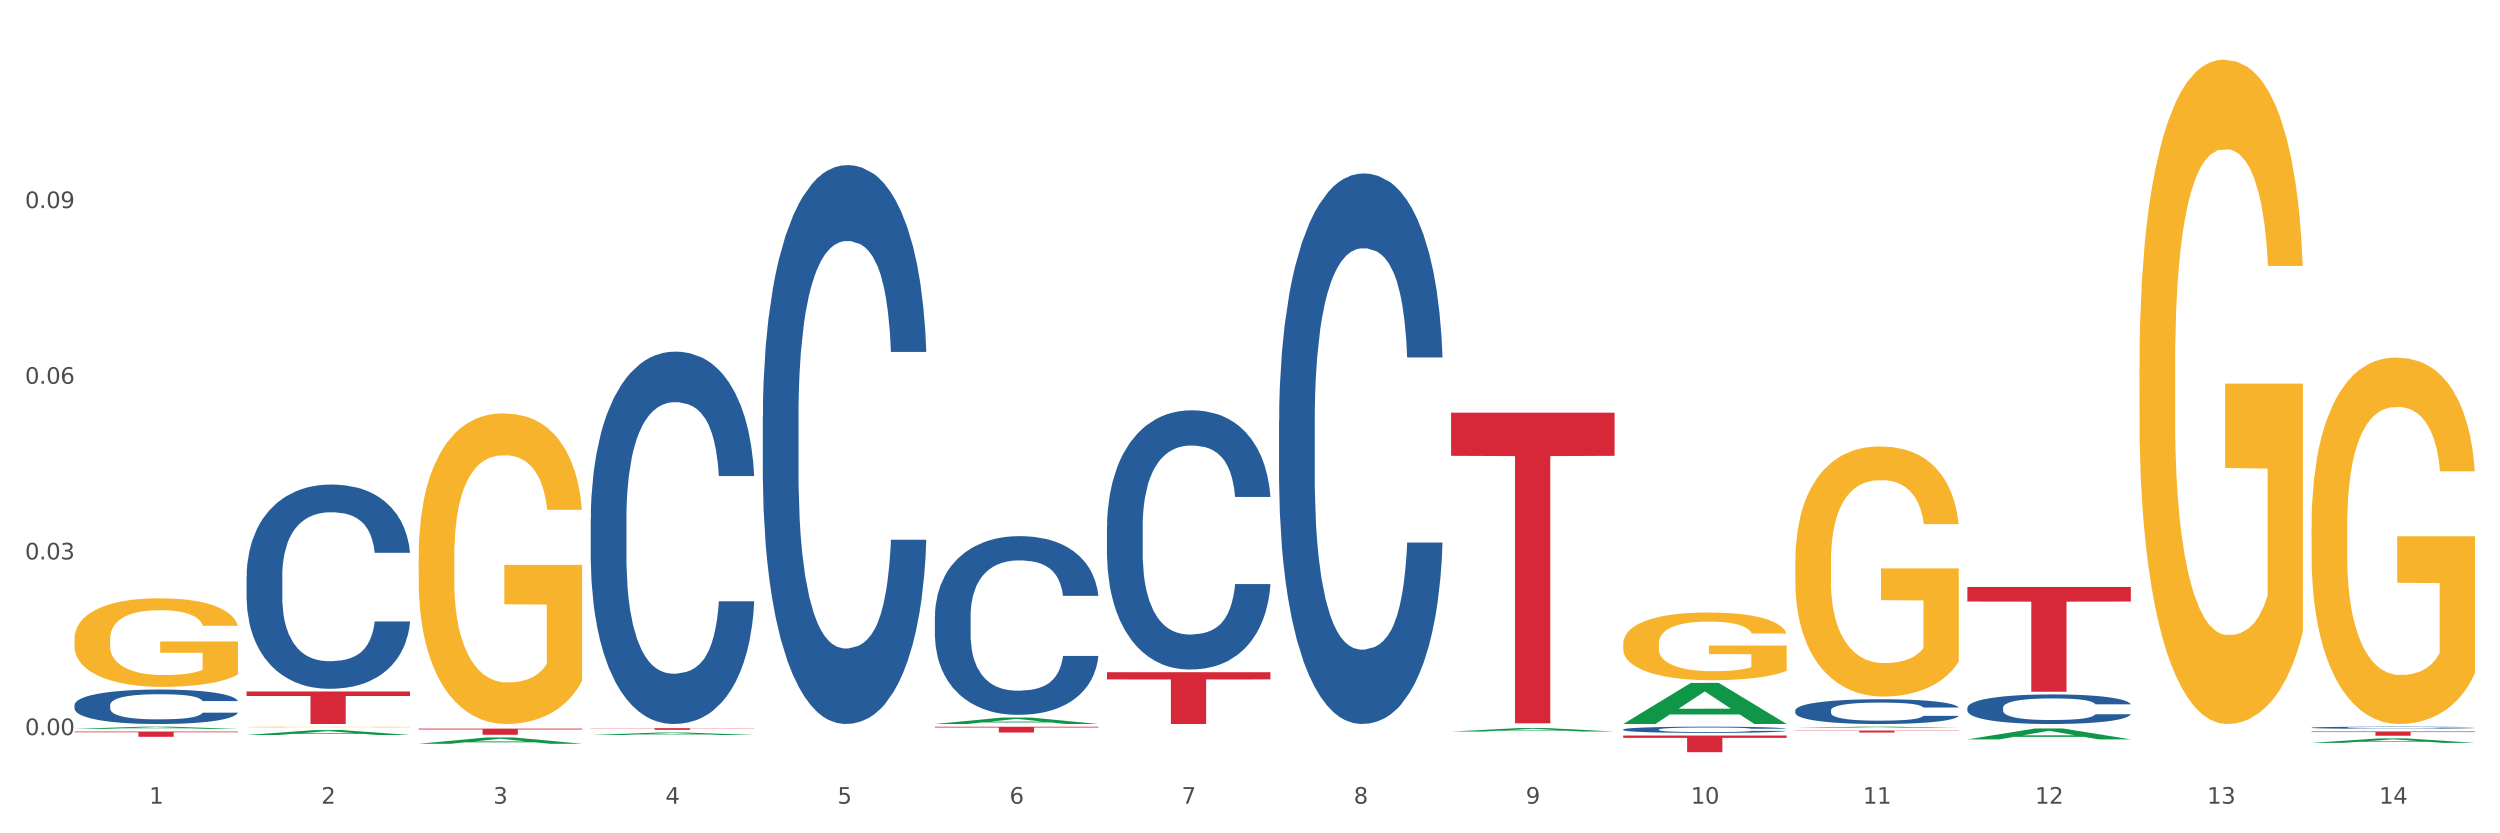
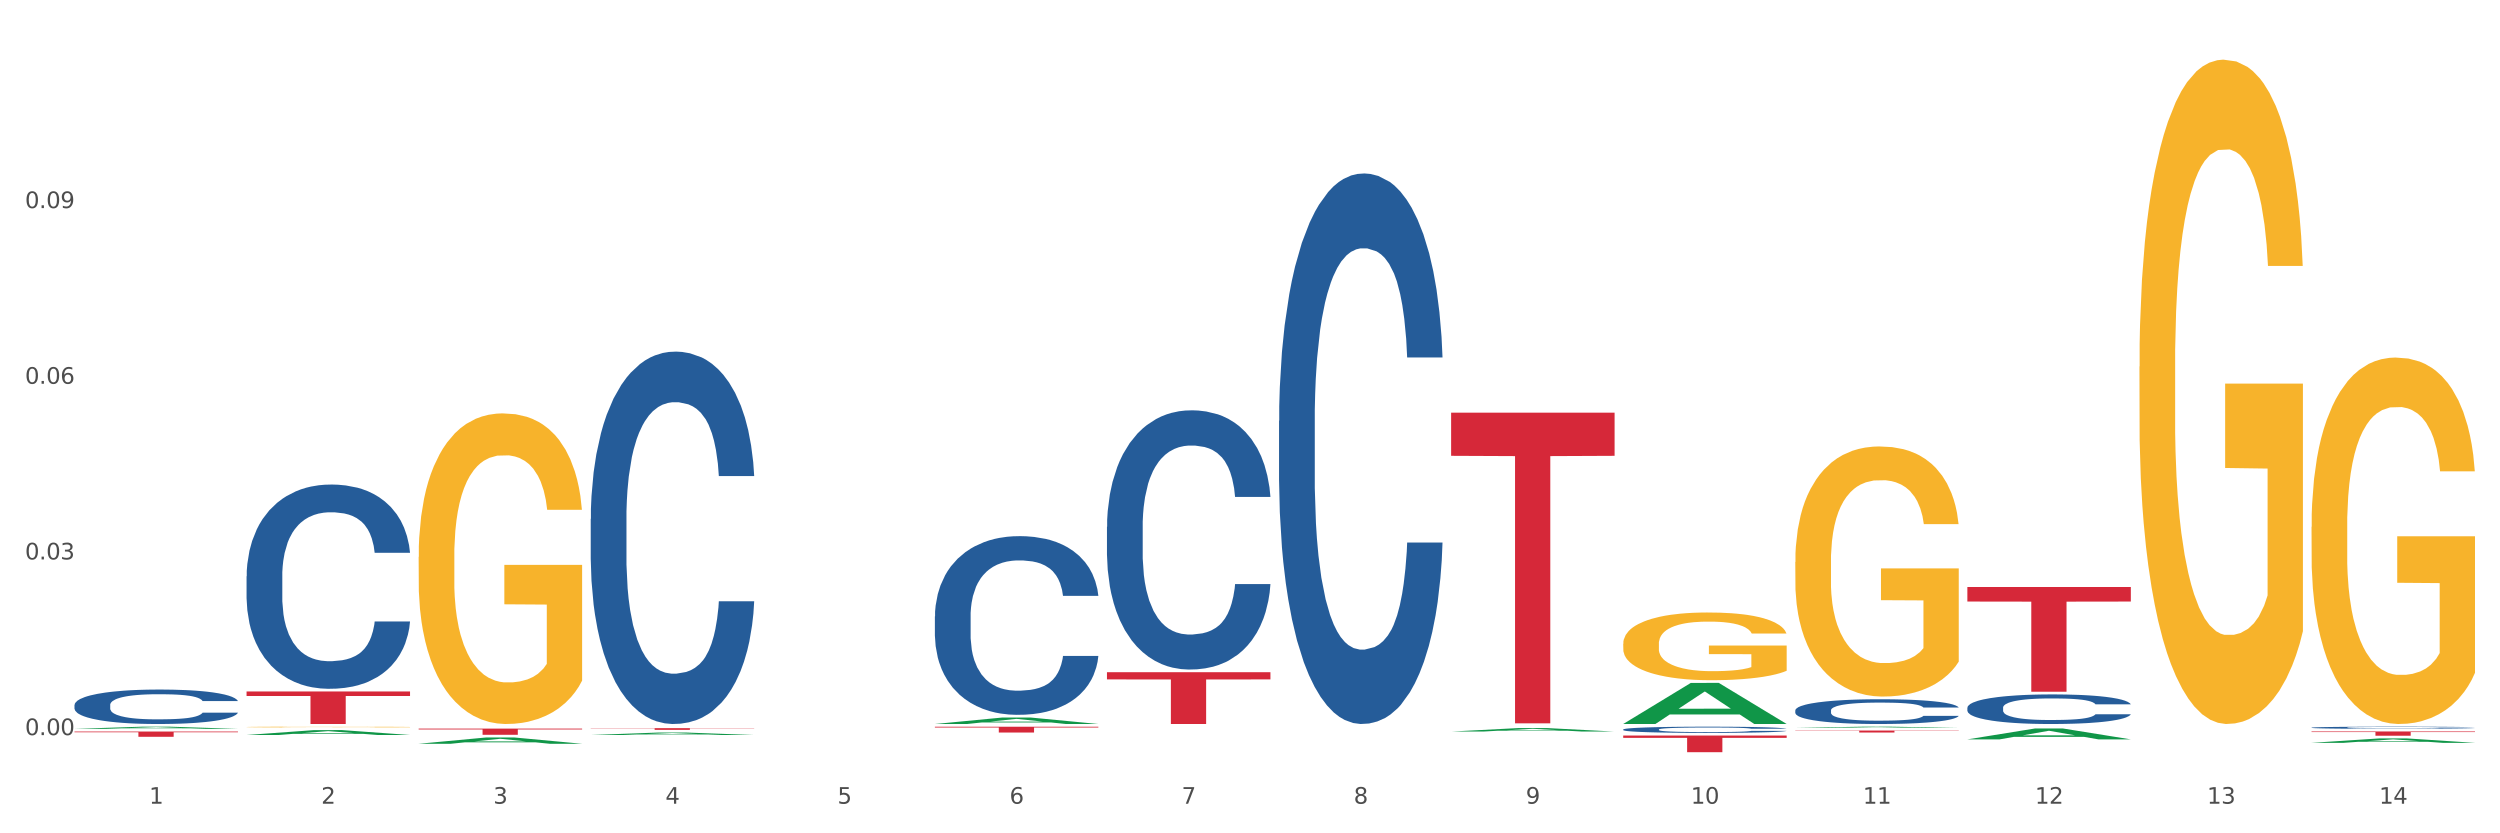
<svg xmlns="http://www.w3.org/2000/svg" xmlns:xlink="http://www.w3.org/1999/xlink" width="1080pt" height="360pt" viewBox="0 0 1080 360" version="1.1">
  <rect x="0" y="0" width="1080" height="360" fill="#333333" stroke="none" />
  <defs>
    <style type="text/css">*{stroke-linejoin: round; stroke-linecap: butt}</style>
  </defs>
  <g id="figure_1">
    <g id="patch_1">
      <path d="M 0 360  L 1080 360  L 1080 0  L 0 0  z " style="fill: #ffffff; stroke: #ffffff; stroke-linejoin: miter" />
    </g>
    <g id="axes_1">
      <g id="matplotlib.axis_1">
        <g id="xtick_1">
          <g id="text_1">
            <g style="fill: #4d4d4d" transform="translate(64.432 347.204) scale(0.096 -0.096)">
              <defs>
                <path id="DejaVuSans-31" d="M 794 531  L 1825 531  L 1825 4091  L 703 3866  L 703 4441  L 1819 4666  L 2450 4666  L 2450 531  L 3481 531  L 3481 0  L 794 0  L 794 531  z " transform="scale(0.016)" />
              </defs>
              <use xlink:href="#DejaVuSans-31" />
            </g>
          </g>
        </g>
        <g id="xtick_2">
          <g id="text_2">
            <g style="fill: #4d4d4d" transform="translate(138.771 347.204) scale(0.096 -0.096)">
              <defs>
                <path id="DejaVuSans-32" d="M 1228 531  L 3431 531  L 3431 0  L 469 0  L 469 531  Q 828 903 1448 1529  Q 2069 2156 2228 2338  Q 2531 2678 2651 2914  Q 2772 3150 2772 3378  Q 2772 3750 2511 3984  Q 2250 4219 1831 4219  Q 1534 4219 1204 4116  Q 875 4013 500 3803  L 500 4441  Q 881 4594 1212 4672  Q 1544 4750 1819 4750  Q 2544 4750 2975 4387  Q 3406 4025 3406 3419  Q 3406 3131 3298 2873  Q 3191 2616 2906 2266  Q 2828 2175 2409 1742  Q 1991 1309 1228 531  z " transform="scale(0.016)" />
              </defs>
              <use xlink:href="#DejaVuSans-32" />
            </g>
          </g>
        </g>
        <g id="xtick_3">
          <g id="text_3">
            <g style="fill: #4d4d4d" transform="translate(213.109 347.204) scale(0.096 -0.096)">
              <defs>
                <path id="DejaVuSans-33" d="M 2597 2516  Q 3050 2419 3304 2112  Q 3559 1806 3559 1356  Q 3559 666 3084 287  Q 2609 -91 1734 -91  Q 1441 -91 1130 -33  Q 819 25 488 141  L 488 750  Q 750 597 1062 519  Q 1375 441 1716 441  Q 2309 441 2620 675  Q 2931 909 2931 1356  Q 2931 1769 2642 2001  Q 2353 2234 1838 2234  L 1294 2234  L 1294 2753  L 1863 2753  Q 2328 2753 2575 2939  Q 2822 3125 2822 3475  Q 2822 3834 2567 4026  Q 2313 4219 1838 4219  Q 1578 4219 1281 4162  Q 984 4106 628 3988  L 628 4550  Q 988 4650 1302 4700  Q 1616 4750 1894 4750  Q 2613 4750 3031 4423  Q 3450 4097 3450 3541  Q 3450 3153 3228 2886  Q 3006 2619 2597 2516  z " transform="scale(0.016)" />
              </defs>
              <use xlink:href="#DejaVuSans-33" />
            </g>
          </g>
        </g>
        <g id="xtick_4">
          <g id="text_4">
            <g style="fill: #4d4d4d" transform="translate(287.448 347.204) scale(0.096 -0.096)">
              <defs>
                <path id="DejaVuSans-34" d="M 2419 4116  L 825 1625  L 2419 1625  L 2419 4116  z M 2253 4666  L 3047 4666  L 3047 1625  L 3713 1625  L 3713 1100  L 3047 1100  L 3047 0  L 2419 0  L 2419 1100  L 313 1100  L 313 1709  L 2253 4666  z " transform="scale(0.016)" />
              </defs>
              <use xlink:href="#DejaVuSans-34" />
            </g>
          </g>
        </g>
        <g id="xtick_5">
          <g id="text_5">
            <g style="fill: #4d4d4d" transform="translate(361.787 347.204) scale(0.096 -0.096)">
              <defs>
                <path id="DejaVuSans-35" d="M 691 4666  L 3169 4666  L 3169 4134  L 1269 4134  L 1269 2991  Q 1406 3038 1543 3061  Q 1681 3084 1819 3084  Q 2600 3084 3056 2656  Q 3513 2228 3513 1497  Q 3513 744 3044 326  Q 2575 -91 1722 -91  Q 1428 -91 1123 -41  Q 819 9 494 109  L 494 744  Q 775 591 1075 516  Q 1375 441 1709 441  Q 2250 441 2565 725  Q 2881 1009 2881 1497  Q 2881 1984 2565 2268  Q 2250 2553 1709 2553  Q 1456 2553 1204 2497  Q 953 2441 691 2322  L 691 4666  z " transform="scale(0.016)" />
              </defs>
              <use xlink:href="#DejaVuSans-35" />
            </g>
          </g>
        </g>
        <g id="xtick_6">
          <g id="text_6">
            <g style="fill: #4d4d4d" transform="translate(436.125 347.204) scale(0.096 -0.096)">
              <defs>
                <path id="DejaVuSans-36" d="M 2113 2584  Q 1688 2584 1439 2293  Q 1191 2003 1191 1497  Q 1191 994 1439 701  Q 1688 409 2113 409  Q 2538 409 2786 701  Q 3034 994 3034 1497  Q 3034 2003 2786 2293  Q 2538 2584 2113 2584  z M 3366 4563  L 3366 3988  Q 3128 4100 2886 4159  Q 2644 4219 2406 4219  Q 1781 4219 1451 3797  Q 1122 3375 1075 2522  Q 1259 2794 1537 2939  Q 1816 3084 2150 3084  Q 2853 3084 3261 2657  Q 3669 2231 3669 1497  Q 3669 778 3244 343  Q 2819 -91 2113 -91  Q 1303 -91 875 529  Q 447 1150 447 2328  Q 447 3434 972 4092  Q 1497 4750 2381 4750  Q 2619 4750 2861 4703  Q 3103 4656 3366 4563  z " transform="scale(0.016)" />
              </defs>
              <use xlink:href="#DejaVuSans-36" />
            </g>
          </g>
        </g>
        <g id="xtick_7">
          <g id="text_7">
            <g style="fill: #4d4d4d" transform="translate(510.464 347.204) scale(0.096 -0.096)">
              <defs>
                <path id="DejaVuSans-37" d="M 525 4666  L 3525 4666  L 3525 4397  L 1831 0  L 1172 0  L 2766 4134  L 525 4134  L 525 4666  z " transform="scale(0.016)" />
              </defs>
              <use xlink:href="#DejaVuSans-37" />
            </g>
          </g>
        </g>
        <g id="xtick_8">
          <g id="text_8">
            <g style="fill: #4d4d4d" transform="translate(584.803 347.204) scale(0.096 -0.096)">
              <defs>
                <path id="DejaVuSans-38" d="M 2034 2216  Q 1584 2216 1326 1975  Q 1069 1734 1069 1313  Q 1069 891 1326 650  Q 1584 409 2034 409  Q 2484 409 2743 651  Q 3003 894 3003 1313  Q 3003 1734 2745 1975  Q 2488 2216 2034 2216  z M 1403 2484  Q 997 2584 770 2862  Q 544 3141 544 3541  Q 544 4100 942 4425  Q 1341 4750 2034 4750  Q 2731 4750 3128 4425  Q 3525 4100 3525 3541  Q 3525 3141 3298 2862  Q 3072 2584 2669 2484  Q 3125 2378 3379 2068  Q 3634 1759 3634 1313  Q 3634 634 3220 271  Q 2806 -91 2034 -91  Q 1263 -91 848 271  Q 434 634 434 1313  Q 434 1759 690 2068  Q 947 2378 1403 2484  z M 1172 3481  Q 1172 3119 1398 2916  Q 1625 2713 2034 2713  Q 2441 2713 2670 2916  Q 2900 3119 2900 3481  Q 2900 3844 2670 4047  Q 2441 4250 2034 4250  Q 1625 4250 1398 4047  Q 1172 3844 1172 3481  z " transform="scale(0.016)" />
              </defs>
              <use xlink:href="#DejaVuSans-38" />
            </g>
          </g>
        </g>
        <g id="xtick_9">
          <g id="text_9">
            <g style="fill: #4d4d4d" transform="translate(659.142 347.204) scale(0.096 -0.096)">
              <defs>
                <path id="DejaVuSans-39" d="M 703 97  L 703 672  Q 941 559 1184 500  Q 1428 441 1663 441  Q 2288 441 2617 861  Q 2947 1281 2994 2138  Q 2813 1869 2534 1725  Q 2256 1581 1919 1581  Q 1219 1581 811 2004  Q 403 2428 403 3163  Q 403 3881 828 4315  Q 1253 4750 1959 4750  Q 2769 4750 3195 4129  Q 3622 3509 3622 2328  Q 3622 1225 3098 567  Q 2575 -91 1691 -91  Q 1453 -91 1209 -44  Q 966 3 703 97  z M 1959 2075  Q 2384 2075 2632 2365  Q 2881 2656 2881 3163  Q 2881 3666 2632 3958  Q 2384 4250 1959 4250  Q 1534 4250 1286 3958  Q 1038 3666 1038 3163  Q 1038 2656 1286 2365  Q 1534 2075 1959 2075  z " transform="scale(0.016)" />
              </defs>
              <use xlink:href="#DejaVuSans-39" />
            </g>
          </g>
        </g>
        <g id="xtick_10">
          <g id="text_10">
            <g style="fill: #4d4d4d" transform="translate(730.426 347.204) scale(0.096 -0.096)">
              <defs>
                <path id="DejaVuSans-30" d="M 2034 4250  Q 1547 4250 1301 3770  Q 1056 3291 1056 2328  Q 1056 1369 1301 889  Q 1547 409 2034 409  Q 2525 409 2770 889  Q 3016 1369 3016 2328  Q 3016 3291 2770 3770  Q 2525 4250 2034 4250  z M 2034 4750  Q 2819 4750 3233 4129  Q 3647 3509 3647 2328  Q 3647 1150 3233 529  Q 2819 -91 2034 -91  Q 1250 -91 836 529  Q 422 1150 422 2328  Q 422 3509 836 4129  Q 1250 4750 2034 4750  z " transform="scale(0.016)" />
              </defs>
              <use xlink:href="#DejaVuSans-31" />
              <use xlink:href="#DejaVuSans-30" transform="translate(63.623 0)" />
            </g>
          </g>
        </g>
        <g id="xtick_11">
          <g id="text_11">
            <g style="fill: #4d4d4d" transform="translate(804.765 347.204) scale(0.096 -0.096)">
              <use xlink:href="#DejaVuSans-31" />
              <use xlink:href="#DejaVuSans-31" transform="translate(63.623 0)" />
            </g>
          </g>
        </g>
        <g id="xtick_12">
          <g id="text_12">
            <g style="fill: #4d4d4d" transform="translate(879.104 347.204) scale(0.096 -0.096)">
              <use xlink:href="#DejaVuSans-31" />
              <use xlink:href="#DejaVuSans-32" transform="translate(63.623 0)" />
            </g>
          </g>
        </g>
        <g id="xtick_13">
          <g id="text_13">
            <g style="fill: #4d4d4d" transform="translate(953.442 347.204) scale(0.096 -0.096)">
              <use xlink:href="#DejaVuSans-31" />
              <use xlink:href="#DejaVuSans-33" transform="translate(63.623 0)" />
            </g>
          </g>
        </g>
        <g id="xtick_14">
          <g id="text_14">
            <g style="fill: #4d4d4d" transform="translate(1027.781 347.204) scale(0.096 -0.096)">
              <use xlink:href="#DejaVuSans-31" />
              <use xlink:href="#DejaVuSans-34" transform="translate(63.623 0)" />
            </g>
          </g>
        </g>
        <g id="xtick_15" />
        <g id="xtick_16" />
        <g id="xtick_17" />
        <g id="xtick_18" />
        <g id="xtick_19" />
        <g id="xtick_20" />
        <g id="xtick_21" />
        <g id="xtick_22" />
        <g id="xtick_23" />
        <g id="xtick_24" />
        <g id="xtick_25" />
        <g id="xtick_26" />
        <g id="xtick_27" />
      </g>
      <g id="matplotlib.axis_2">
        <g id="ytick_1">
          <g id="text_15">
            <g style="fill: #4d4d4d" transform="translate(10.8 317.572) scale(0.096 -0.096)">
              <defs>
                <path id="DejaVuSans-2e" d="M 684 794  L 1344 794  L 1344 0  L 684 0  L 684 794  z " transform="scale(0.016)" />
              </defs>
              <use xlink:href="#DejaVuSans-30" />
              <use xlink:href="#DejaVuSans-2e" transform="translate(63.623 0)" />
              <use xlink:href="#DejaVuSans-30" transform="translate(95.41 0)" />
              <use xlink:href="#DejaVuSans-30" transform="translate(159.033 0)" />
            </g>
          </g>
        </g>
        <g id="ytick_2">
          <g id="text_16">
            <g style="fill: #4d4d4d" transform="translate(10.8 241.681) scale(0.096 -0.096)">
              <use xlink:href="#DejaVuSans-30" />
              <use xlink:href="#DejaVuSans-2e" transform="translate(63.623 0)" />
              <use xlink:href="#DejaVuSans-30" transform="translate(95.41 0)" />
              <use xlink:href="#DejaVuSans-33" transform="translate(159.033 0)" />
            </g>
          </g>
        </g>
        <g id="ytick_3">
          <g id="text_17">
            <g style="fill: #4d4d4d" transform="translate(10.8 165.79) scale(0.096 -0.096)">
              <use xlink:href="#DejaVuSans-30" />
              <use xlink:href="#DejaVuSans-2e" transform="translate(63.623 0)" />
              <use xlink:href="#DejaVuSans-30" transform="translate(95.41 0)" />
              <use xlink:href="#DejaVuSans-36" transform="translate(159.033 0)" />
            </g>
          </g>
        </g>
        <g id="ytick_4">
          <g id="text_18">
            <g style="fill: #4d4d4d" transform="translate(10.8 89.9) scale(0.096 -0.096)">
              <use xlink:href="#DejaVuSans-30" />
              <use xlink:href="#DejaVuSans-2e" transform="translate(63.623 0)" />
              <use xlink:href="#DejaVuSans-30" transform="translate(95.41 0)" />
              <use xlink:href="#DejaVuSans-39" transform="translate(159.033 0)" />
            </g>
          </g>
        </g>
        <g id="ytick_5" />
        <g id="ytick_6" />
        <g id="ytick_7" />
        <g id="ytick_8" />
      </g>
      <g id="PolyCollection_1">
        <path d="M 32.175 314.863  L 32.248 314.862  L 61.37 313.926  L 73.456 313.925  L 102.797 314.865  L 88.818 314.865  L 82.484 314.646  L 52.415 314.646  L 52.197 314.649  L 46.081 314.865  L 32.175 314.865  L 32.175 314.863  L 56.201 314.515  L 78.698 314.514  L 67.559 314.125  L 67.413 314.123  L 67.267 314.126  L 56.128 314.514  L 56.201 314.515  L 32.175 314.863  z " clip-path="url(#pa21ba48d67)" style="fill: #109648" />
        <path d="M 849.901 253.58  L 920.523 253.58  L 920.523 259.869  L 892.742 259.912  L 892.742 298.835  L 877.514 298.835  L 877.514 259.912  L 849.901 259.869  L 849.901 253.623  L 849.901 253.58  z " clip-path="url(#pa21ba48d67)" style="fill: #d62839" />
        <path d="M 775.562 315.591  L 846.184 315.591  L 846.184 315.711  L 818.404 315.711  L 818.404 316.449  L 803.175 316.449  L 803.175 315.711  L 775.562 315.711  L 775.562 315.592  L 775.562 315.591  z " clip-path="url(#pa21ba48d67)" style="fill: #d62839" />
        <path d="M 701.223 317.765  L 771.845 317.765  L 771.845 318.764  L 744.065 318.77  L 744.065 324.95  L 728.836 324.95  L 728.836 318.77  L 701.223 318.764  L 701.223 317.772  L 701.223 317.765  z " clip-path="url(#pa21ba48d67)" style="fill: #d62839" />
        <path d="M 626.885 178.26  L 697.506 178.26  L 697.506 196.914  L 669.726 197.04  L 669.726 312.489  L 654.497 312.489  L 654.497 197.04  L 626.885 196.914  L 626.885 178.386  L 626.885 178.26  z " clip-path="url(#pa21ba48d67)" style="fill: #d62839" />
        <path d="M 478.207 290.4  L 548.829 290.4  L 548.829 293.509  L 521.049 293.53  L 521.049 312.772  L 505.82 312.772  L 505.82 293.53  L 478.207 293.509  L 478.207 290.421  L 478.207 290.4  z " clip-path="url(#pa21ba48d67)" style="fill: #d62839" />
        <path d="M 403.869 313.948  L 474.49 313.948  L 474.49 314.297  L 446.71 314.299  L 446.71 316.459  L 431.481 316.459  L 431.481 314.299  L 403.869 314.297  L 403.869 313.95  L 403.869 313.948  z " clip-path="url(#pa21ba48d67)" style="fill: #d62839" />
        <path d="M 255.191 314.563  L 325.813 314.563  L 325.813 314.666  L 298.033 314.666  L 298.033 315.301  L 282.804 315.301  L 282.804 314.666  L 255.191 314.666  L 255.191 314.564  L 255.191 314.563  z " clip-path="url(#pa21ba48d67)" style="fill: #d62839" />
        <path d="M 180.852 314.768  L 251.474 314.768  L 251.474 315.138  L 223.694 315.14  L 223.694 317.431  L 208.465 317.431  L 208.465 315.14  L 180.852 315.138  L 180.852 314.77  L 180.852 314.768  z " clip-path="url(#pa21ba48d67)" style="fill: #d62839" />
        <path d="M 998.578 314.343  L 998.662 314.342  L 998.662 314.318  L 998.912 314.286  L 999.83 314.226  L 1000.999 314.181  L 1003.003 314.129  L 1004.088 314.106  L 1005.507 314.082  L 1008.429 314.042  L 1011.768 314.008  L 1014.105 313.989  L 1015.858 313.977  L 1019.781 313.956  L 1022.035 313.947  L 1024.373 313.939  L 1026.376 313.934  L 1029.715 313.928  L 1032.387 313.925  L 1035.475 313.925  L 1038.063 313.925  L 1041.486 313.929  L 1046.494 313.939  L 1048.414 313.945  L 1051.002 313.955  L 1053.673 313.969  L 1055.844 313.982  L 1058.348 314.002  L 1060.936 314.027  L 1063.44 314.06  L 1065.193 314.089  L 1066.612 314.121  L 1067.864 314.159  L 1068.783 314.201  L 1069.2 314.236  L 1053.924 314.236  L 1053.506 314.204  L 1052.671 314.17  L 1051.837 314.147  L 1050.918 314.129  L 1049.499 314.107  L 1048.247 314.094  L 1046.16 314.078  L 1044.24 314.067  L 1042.654 314.061  L 1040.734 314.056  L 1036.644 314.051  L 1033.722 314.051  L 1031.886 314.053  L 1029.632 314.057  L 1027.712 314.063  L 1025.458 314.073  L 1023.705 314.084  L 1021.952 314.099  L 1020.95 314.109  L 1019.448 314.128  L 1018.446 314.143  L 1017.11 314.169  L 1016.359 314.188  L 1015.023 314.236  L 1014.439 314.272  L 1014.188 314.297  L 1014.022 314.324  L 1014.022 314.456  L 1014.522 314.516  L 1014.94 314.541  L 1015.608 314.57  L 1016.86 314.608  L 1018.696 314.644  L 1020.616 314.67  L 1022.202 314.687  L 1023.705 314.699  L 1025.207 314.708  L 1027.044 314.716  L 1028.547 314.721  L 1030.8 314.727  L 1033.472 314.729  L 1035.559 314.729  L 1039.816 314.725  L 1041.736 314.721  L 1043.572 314.715  L 1045.576 314.705  L 1047.162 314.695  L 1048.08 314.687  L 1049.583 314.671  L 1050.752 314.654  L 1051.753 314.635  L 1052.421 314.618  L 1053.172 314.592  L 1053.757 314.563  L 1053.924 314.548  L 1069.2 314.548  L 1068.866 314.579  L 1068.282 314.608  L 1067.113 314.648  L 1066.195 314.671  L 1064.776 314.699  L 1063.273 314.723  L 1061.186 314.749  L 1059.266 314.769  L 1057.263 314.786  L 1055.092 314.801  L 1051.169 314.823  L 1049.75 314.828  L 1046.745 314.839  L 1044.407 314.845  L 1040.985 314.851  L 1037.479 314.854  L 1033.806 314.855  L 1030.55 314.853  L 1026.96 314.848  L 1024.707 314.843  L 1022.202 314.835  L 1019.281 314.823  L 1016.526 314.809  L 1013.938 314.792  L 1011.517 314.772  L 1009.263 314.75  L 1006.342 314.714  L 1004.171 314.678  L 1002.585 314.645  L 1001.5 314.617  L 1000.415 314.581  L 999.83 314.557  L 998.912 314.497  L 998.578 314.442  L 998.578 314.343  z " clip-path="url(#pa21ba48d67)" style="fill: #255c99" />
        <path d="M 849.901 305.732  L 849.984 305.72  L 849.984 305.393  L 850.235 304.949  L 851.153 304.132  L 852.322 303.513  L 854.325 302.789  L 855.41 302.486  L 856.829 302.147  L 859.751 301.598  L 863.09 301.131  L 865.428 300.875  L 867.181 300.711  L 871.104 300.419  L 873.358 300.291  L 875.695 300.186  L 877.699 300.116  L 881.038 300.034  L 883.709 299.999  L 886.798 299.987  L 889.386 299.999  L 892.808 300.046  L 897.817 300.186  L 899.737 300.267  L 902.325 300.408  L 904.996 300.594  L 907.166 300.781  L 909.671 301.05  L 912.258 301.4  L 914.763 301.844  L 916.516 302.252  L 917.935 302.684  L 919.187 303.21  L 920.105 303.782  L 920.523 304.26  L 905.246 304.26  L 904.829 303.828  L 903.994 303.361  L 903.159 303.046  L 902.241 302.789  L 900.822 302.497  L 899.57 302.311  L 897.483 302.089  L 895.563 301.949  L 893.977 301.867  L 892.057 301.797  L 887.966 301.727  L 885.045 301.727  L 883.208 301.75  L 880.954 301.809  L 879.034 301.89  L 876.78 302.03  L 875.027 302.182  L 873.274 302.381  L 872.273 302.521  L 870.77 302.778  L 869.768 302.988  L 868.433 303.35  L 867.681 303.607  L 866.346 304.272  L 865.761 304.763  L 865.511 305.101  L 865.344 305.475  L 865.344 307.296  L 865.845 308.113  L 866.262 308.464  L 866.93 308.861  L 868.182 309.374  L 870.019 309.876  L 871.939 310.238  L 873.525 310.46  L 875.027 310.624  L 876.53 310.752  L 878.367 310.869  L 879.869 310.939  L 882.123 311.009  L 884.794 311.044  L 886.881 311.044  L 891.139 310.986  L 893.059 310.927  L 894.895 310.845  L 896.899 310.717  L 898.485 310.577  L 899.403 310.472  L 900.905 310.25  L 902.074 310.017  L 903.076 309.748  L 903.744 309.514  L 904.495 309.164  L 905.079 308.767  L 905.246 308.557  L 920.523 308.557  L 920.189 308.977  L 919.604 309.386  L 918.436 309.935  L 917.517 310.25  L 916.098 310.635  L 914.596 310.962  L 912.509 311.324  L 910.589 311.593  L 908.585 311.826  L 906.415 312.036  L 902.491 312.328  L 901.072 312.41  L 898.067 312.55  L 895.73 312.632  L 892.307 312.714  L 888.801 312.76  L 885.128 312.772  L 881.873 312.749  L 878.283 312.679  L 876.029 312.609  L 873.525 312.503  L 870.603 312.34  L 867.848 312.141  L 865.261 311.908  L 862.84 311.639  L 860.586 311.336  L 857.664 310.834  L 855.494 310.343  L 853.908 309.888  L 852.823 309.503  L 851.737 309.012  L 851.153 308.674  L 850.235 307.857  L 849.901 307.098  L 849.901 305.732  z " clip-path="url(#pa21ba48d67)" style="fill: #255c99" />
        <path d="M 775.562 306.879  L 775.646 306.869  L 775.646 306.596  L 775.896 306.224  L 776.814 305.54  L 777.983 305.022  L 779.986 304.416  L 781.072 304.162  L 782.491 303.879  L 785.412 303.419  L 788.752 303.029  L 791.089 302.814  L 792.842 302.677  L 796.765 302.432  L 799.019 302.325  L 801.357 302.237  L 803.36 302.178  L 806.699 302.11  L 809.37 302.081  L 812.459 302.071  L 815.047 302.081  L 818.469 302.12  L 823.478 302.237  L 825.398 302.305  L 827.986 302.423  L 830.657 302.579  L 832.828 302.735  L 835.332 302.96  L 837.92 303.253  L 840.424 303.625  L 842.177 303.967  L 843.596 304.328  L 844.848 304.768  L 845.766 305.247  L 846.184 305.648  L 830.908 305.648  L 830.49 305.286  L 829.655 304.895  L 828.821 304.631  L 827.902 304.416  L 826.483 304.172  L 825.231 304.016  L 823.144 303.83  L 821.224 303.713  L 819.638 303.644  L 817.718 303.586  L 813.628 303.527  L 810.706 303.527  L 808.87 303.547  L 806.616 303.595  L 804.696 303.664  L 802.442 303.781  L 800.689 303.908  L 798.936 304.074  L 797.934 304.192  L 796.431 304.407  L 795.43 304.582  L 794.094 304.885  L 793.343 305.1  L 792.007 305.657  L 791.423 306.068  L 791.172 306.351  L 791.005 306.664  L 791.005 308.189  L 791.506 308.873  L 791.924 309.166  L 792.591 309.498  L 793.844 309.928  L 795.68 310.348  L 797.6 310.651  L 799.186 310.837  L 800.689 310.974  L 802.191 311.081  L 804.028 311.179  L 805.53 311.238  L 807.784 311.296  L 810.456 311.326  L 812.543 311.326  L 816.8 311.277  L 818.72 311.228  L 820.556 311.159  L 822.56 311.052  L 824.146 310.935  L 825.064 310.847  L 826.567 310.661  L 827.735 310.466  L 828.737 310.241  L 829.405 310.045  L 830.156 309.752  L 830.741 309.42  L 830.908 309.244  L 846.184 309.244  L 845.85 309.596  L 845.266 309.938  L 844.097 310.397  L 843.179 310.661  L 841.76 310.984  L 840.257 311.257  L 838.17 311.56  L 836.25 311.785  L 834.247 311.98  L 832.076 312.156  L 828.153 312.401  L 826.734 312.469  L 823.728 312.586  L 821.391 312.655  L 817.969 312.723  L 814.463 312.762  L 810.79 312.772  L 807.534 312.752  L 803.944 312.694  L 801.69 312.635  L 799.186 312.547  L 796.264 312.41  L 793.51 312.244  L 790.922 312.049  L 788.501 311.824  L 786.247 311.57  L 783.325 311.15  L 781.155 310.739  L 779.569 310.358  L 778.484 310.036  L 777.399 309.625  L 776.814 309.342  L 775.896 308.658  L 775.562 308.022  L 775.562 306.879  z " clip-path="url(#pa21ba48d67)" style="fill: #255c99" />
        <path d="M 701.223 315.132  L 701.307 315.13  L 701.307 315.061  L 701.557 314.968  L 702.476 314.796  L 703.644 314.666  L 705.648 314.514  L 706.733 314.45  L 708.152 314.379  L 711.074 314.263  L 714.413 314.165  L 716.75 314.111  L 718.503 314.077  L 722.427 314.015  L 724.681 313.988  L 727.018 313.966  L 729.021 313.952  L 732.36 313.934  L 735.032 313.927  L 738.12 313.925  L 740.708 313.927  L 744.131 313.937  L 749.139 313.966  L 751.059 313.984  L 753.647 314.013  L 756.318 314.052  L 758.489 314.092  L 760.993 314.148  L 763.581 314.222  L 766.085 314.315  L 767.838 314.401  L 769.257 314.492  L 770.51 314.602  L 771.428 314.722  L 771.845 314.823  L 756.569 314.823  L 756.151 314.732  L 755.317 314.634  L 754.482 314.568  L 753.564 314.514  L 752.145 314.452  L 750.892 314.413  L 748.805 314.366  L 746.885 314.337  L 745.299 314.32  L 743.379 314.305  L 739.289 314.29  L 736.367 314.29  L 734.531 314.295  L 732.277 314.308  L 730.357 314.325  L 728.103 314.354  L 726.35 314.386  L 724.597 314.428  L 723.595 314.457  L 722.093 314.511  L 721.091 314.556  L 719.755 314.632  L 719.004 314.686  L 717.668 314.826  L 717.084 314.929  L 716.834 315  L 716.667 315.078  L 716.667 315.461  L 717.168 315.633  L 717.585 315.707  L 718.253 315.79  L 719.505 315.898  L 721.341 316.004  L 723.261 316.08  L 724.847 316.127  L 726.35 316.161  L 727.853 316.188  L 729.689 316.212  L 731.192 316.227  L 733.446 316.242  L 736.117 316.249  L 738.204 316.249  L 742.461 316.237  L 744.381 316.225  L 746.218 316.208  L 748.221 316.181  L 749.807 316.151  L 750.725 316.129  L 752.228 316.082  L 753.397 316.033  L 754.398 315.977  L 755.066 315.928  L 755.818 315.854  L 756.402 315.771  L 756.569 315.726  L 771.845 315.726  L 771.511 315.815  L 770.927 315.901  L 769.758 316.016  L 768.84 316.082  L 767.421 316.163  L 765.918 316.232  L 763.831 316.308  L 761.911 316.365  L 759.908 316.414  L 757.738 316.458  L 753.814 316.519  L 752.395 316.537  L 749.39 316.566  L 747.052 316.583  L 743.63 316.6  L 740.124 316.61  L 736.451 316.613  L 733.195 316.608  L 729.606 316.593  L 727.352 316.578  L 724.847 316.556  L 721.926 316.522  L 719.171 316.48  L 716.583 316.431  L 714.162 316.375  L 711.908 316.311  L 708.987 316.205  L 706.816 316.102  L 705.23 316.006  L 704.145 315.925  L 703.06 315.822  L 702.476 315.751  L 701.557 315.579  L 701.223 315.42  L 701.223 315.132  z " clip-path="url(#pa21ba48d67)" style="fill: #255c99" />
        <path d="M 552.546 181.796  L 552.629 181.579  L 552.629 175.497  L 552.88 167.243  L 553.798 152.039  L 554.967 140.527  L 556.97 127.06  L 558.055 121.413  L 559.475 115.114  L 562.396 104.905  L 565.735 96.217  L 568.073 91.438  L 569.826 88.397  L 573.749 82.967  L 576.003 80.578  L 578.34 78.623  L 580.344 77.32  L 583.683 75.799  L 586.354 75.148  L 589.443 74.93  L 592.031 75.148  L 595.453 76.016  L 600.462 78.623  L 602.382 80.143  L 604.97 82.75  L 607.641 86.225  L 609.811 89.7  L 612.316 94.696  L 614.903 101.212  L 617.408 109.466  L 619.161 117.069  L 620.58 125.105  L 621.832 134.879  L 622.75 145.523  L 623.168 154.428  L 607.891 154.428  L 607.474 146.391  L 606.639 137.703  L 605.804 131.839  L 604.886 127.06  L 603.467 121.63  L 602.215 118.155  L 600.128 114.028  L 598.208 111.421  L 596.622 109.901  L 594.702 108.597  L 590.612 107.294  L 587.69 107.294  L 585.853 107.729  L 583.6 108.815  L 581.68 110.335  L 579.426 112.942  L 577.673 115.765  L 575.92 119.458  L 574.918 122.064  L 573.415 126.843  L 572.414 130.753  L 571.078 137.486  L 570.327 142.265  L 568.991 154.645  L 568.407 163.768  L 568.156 170.067  L 567.989 177.018  L 567.989 210.902  L 568.49 226.106  L 568.908 232.623  L 569.575 240.008  L 570.827 249.565  L 572.664 258.905  L 574.584 265.638  L 576.17 269.765  L 577.673 272.806  L 579.175 275.195  L 581.012 277.367  L 582.514 278.67  L 584.768 279.974  L 587.439 280.625  L 589.526 280.625  L 593.784 279.539  L 595.704 278.453  L 597.54 276.933  L 599.544 274.544  L 601.13 271.937  L 602.048 269.982  L 603.551 265.855  L 604.719 261.511  L 605.721 256.515  L 606.389 252.171  L 607.14 245.655  L 607.724 238.27  L 607.891 234.36  L 623.168 234.36  L 622.834 242.18  L 622.249 249.782  L 621.081 259.991  L 620.163 265.855  L 618.743 273.023  L 617.241 279.105  L 615.154 285.838  L 613.234 290.834  L 611.23 295.178  L 609.06 299.088  L 605.137 304.518  L 603.718 306.039  L 600.712 308.645  L 598.375 310.165  L 594.952 311.686  L 591.446 312.555  L 587.773 312.772  L 584.518 312.338  L 580.928 311.034  L 578.674 309.731  L 576.17 307.776  L 573.248 304.735  L 570.494 301.043  L 567.906 296.699  L 565.485 291.703  L 563.231 286.056  L 560.309 276.716  L 558.139 267.593  L 556.553 259.122  L 555.468 251.954  L 554.382 242.831  L 553.798 236.532  L 552.88 221.328  L 552.546 207.209  L 552.546 181.796  z " clip-path="url(#pa21ba48d67)" style="fill: #255c99" />
        <path d="M 478.207 227.574  L 478.291 227.472  L 478.291 224.608  L 478.541 220.721  L 479.459 213.562  L 480.628 208.141  L 482.632 201.8  L 483.717 199.141  L 485.136 196.175  L 488.058 191.368  L 491.397 187.276  L 493.734 185.026  L 495.487 183.594  L 499.41 181.037  L 501.664 179.912  L 504.002 178.992  L 506.005 178.378  L 509.344 177.662  L 512.016 177.355  L 515.104 177.253  L 517.692 177.355  L 521.115 177.765  L 526.123 178.992  L 528.043 179.708  L 530.631 180.935  L 533.302 182.572  L 535.473 184.208  L 537.977 186.56  L 540.565 189.629  L 543.069 193.515  L 544.822 197.095  L 546.241 200.879  L 547.493 205.482  L 548.412 210.494  L 548.829 214.687  L 533.553 214.687  L 533.135 210.903  L 532.301 206.812  L 531.466 204.05  L 530.548 201.8  L 529.128 199.243  L 527.876 197.606  L 525.789 195.663  L 523.869 194.436  L 522.283 193.72  L 520.363 193.106  L 516.273 192.493  L 513.351 192.493  L 511.515 192.697  L 509.261 193.209  L 507.341 193.924  L 505.087 195.152  L 503.334 196.481  L 501.581 198.22  L 500.579 199.447  L 499.077 201.698  L 498.075 203.539  L 496.739 206.709  L 495.988 208.959  L 494.652 214.789  L 494.068 219.085  L 493.818 222.051  L 493.651 225.324  L 493.651 241.279  L 494.151 248.439  L 494.569 251.507  L 495.237 254.984  L 496.489 259.485  L 498.325 263.883  L 500.245 267.053  L 501.831 268.996  L 503.334 270.428  L 504.837 271.553  L 506.673 272.576  L 508.176 273.19  L 510.429 273.804  L 513.101 274.11  L 515.188 274.11  L 519.445 273.599  L 521.365 273.088  L 523.202 272.372  L 525.205 271.247  L 526.791 270.019  L 527.709 269.099  L 529.212 267.155  L 530.381 265.11  L 531.382 262.758  L 532.05 260.712  L 532.801 257.644  L 533.386 254.166  L 533.553 252.325  L 548.829 252.325  L 548.495 256.007  L 547.911 259.587  L 546.742 264.394  L 545.824 267.155  L 544.405 270.531  L 542.902 273.394  L 540.815 276.565  L 538.895 278.917  L 536.892 280.963  L 534.721 282.804  L 530.798 285.361  L 529.379 286.077  L 526.374 287.304  L 524.036 288.02  L 520.614 288.736  L 517.108 289.145  L 513.435 289.247  L 510.179 289.043  L 506.59 288.429  L 504.336 287.816  L 501.831 286.895  L 498.91 285.463  L 496.155 283.724  L 493.567 281.679  L 491.146 279.327  L 488.892 276.667  L 485.971 272.269  L 483.8 267.974  L 482.214 263.985  L 481.129 260.61  L 480.044 256.314  L 479.459 253.348  L 478.541 246.188  L 478.207 239.54  L 478.207 227.574  z " clip-path="url(#pa21ba48d67)" style="fill: #255c99" />
        <path d="M 403.869 266.297  L 403.952 266.226  L 403.952 264.252  L 404.202 261.573  L 405.121 256.638  L 406.289 252.901  L 408.293 248.53  L 409.378 246.696  L 410.797 244.652  L 413.719 241.338  L 417.058 238.518  L 419.395 236.967  L 421.148 235.98  L 425.072 234.217  L 427.326 233.442  L 429.663 232.807  L 431.666 232.384  L 435.006 231.89  L 437.677 231.679  L 440.766 231.608  L 443.353 231.679  L 446.776 231.961  L 451.785 232.807  L 453.704 233.301  L 456.292 234.147  L 458.964 235.275  L 461.134 236.403  L 463.638 238.024  L 466.226 240.139  L 468.73 242.819  L 470.483 245.286  L 471.903 247.895  L 473.155 251.068  L 474.073 254.522  L 474.49 257.413  L 459.214 257.413  L 458.797 254.804  L 457.962 251.984  L 457.127 250.081  L 456.209 248.53  L 454.79 246.767  L 453.538 245.639  L 451.451 244.299  L 449.531 243.453  L 447.945 242.96  L 446.025 242.537  L 441.934 242.114  L 439.012 242.114  L 437.176 242.255  L 434.922 242.607  L 433.002 243.101  L 430.748 243.947  L 428.995 244.863  L 427.242 246.062  L 426.24 246.908  L 424.738 248.459  L 423.736 249.728  L 422.401 251.914  L 421.649 253.465  L 420.314 257.484  L 419.729 260.445  L 419.479 262.489  L 419.312 264.746  L 419.312 275.744  L 419.813 280.68  L 420.23 282.795  L 420.898 285.192  L 422.15 288.294  L 423.987 291.326  L 425.907 293.512  L 427.493 294.851  L 428.995 295.838  L 430.498 296.614  L 432.334 297.319  L 433.837 297.742  L 436.091 298.165  L 438.762 298.376  L 440.849 298.376  L 445.106 298.024  L 447.026 297.671  L 448.863 297.178  L 450.866 296.402  L 452.452 295.556  L 453.371 294.922  L 454.873 293.582  L 456.042 292.172  L 457.044 290.55  L 457.711 289.14  L 458.463 287.025  L 459.047 284.628  L 459.214 283.359  L 474.49 283.359  L 474.156 285.897  L 473.572 288.365  L 472.403 291.678  L 471.485 293.582  L 470.066 295.909  L 468.563 297.883  L 466.477 300.068  L 464.557 301.69  L 462.553 303.1  L 460.383 304.369  L 456.459 306.132  L 455.04 306.625  L 452.035 307.471  L 449.698 307.965  L 446.275 308.459  L 442.769 308.741  L 439.096 308.811  L 435.84 308.67  L 432.251 308.247  L 429.997 307.824  L 427.493 307.189  L 424.571 306.202  L 421.816 305.004  L 419.228 303.594  L 416.808 301.972  L 414.554 300.139  L 411.632 297.107  L 409.462 294.146  L 407.875 291.396  L 406.79 289.07  L 405.705 286.109  L 405.121 284.064  L 404.202 279.129  L 403.869 274.546  L 403.869 266.297  z " clip-path="url(#pa21ba48d67)" style="fill: #255c99" />
-         <path d="M 329.53 179.805  L 329.613 179.585  L 329.613 173.41  L 329.864 165.031  L 330.782 149.595  L 331.951 137.909  L 333.954 124.237  L 335.039 118.504  L 336.458 112.109  L 339.38 101.745  L 342.719 92.925  L 345.057 88.074  L 346.81 84.986  L 350.733 79.474  L 352.987 77.048  L 355.324 75.064  L 357.328 73.74  L 360.667 72.197  L 363.338 71.535  L 366.427 71.315  L 369.015 71.535  L 372.437 72.417  L 377.446 75.064  L 379.366 76.607  L 381.954 79.253  L 384.625 82.781  L 386.795 86.309  L 389.3 91.381  L 391.887 97.996  L 394.392 106.376  L 396.145 114.094  L 397.564 122.252  L 398.816 132.175  L 399.734 142.98  L 400.152 152.021  L 384.875 152.021  L 384.458 143.862  L 383.623 135.042  L 382.788 129.088  L 381.87 124.237  L 380.451 118.724  L 379.199 115.196  L 377.112 111.006  L 375.192 108.36  L 373.606 106.817  L 371.686 105.494  L 367.595 104.171  L 364.674 104.171  L 362.837 104.612  L 360.583 105.714  L 358.663 107.258  L 356.41 109.904  L 354.656 112.771  L 352.903 116.519  L 351.902 119.165  L 350.399 124.016  L 349.397 127.986  L 348.062 134.821  L 347.31 139.673  L 345.975 152.242  L 345.391 161.503  L 345.14 167.898  L 344.973 174.954  L 344.973 209.353  L 345.474 224.789  L 345.891 231.404  L 346.559 238.902  L 347.811 248.604  L 349.648 258.086  L 351.568 264.922  L 353.154 269.111  L 354.656 272.198  L 356.159 274.624  L 357.996 276.829  L 359.498 278.152  L 361.752 279.475  L 364.423 280.137  L 366.51 280.137  L 370.768 279.034  L 372.688 277.932  L 374.524 276.388  L 376.528 273.962  L 378.114 271.316  L 379.032 269.332  L 380.534 265.142  L 381.703 260.732  L 382.705 255.66  L 383.373 251.25  L 384.124 244.635  L 384.708 237.137  L 384.875 233.168  L 400.152 233.168  L 399.818 241.107  L 399.233 248.824  L 398.065 259.188  L 397.146 265.142  L 395.727 272.419  L 394.225 278.593  L 392.138 285.429  L 390.218 290.501  L 388.214 294.911  L 386.044 298.88  L 382.121 304.393  L 380.701 305.936  L 377.696 308.582  L 375.359 310.126  L 371.936 311.669  L 368.43 312.551  L 364.757 312.772  L 361.502 312.331  L 357.912 311.008  L 355.658 309.685  L 353.154 307.7  L 350.232 304.613  L 347.477 300.864  L 344.89 296.454  L 342.469 291.383  L 340.215 285.649  L 337.293 276.168  L 335.123 266.906  L 333.537 258.306  L 332.452 251.03  L 331.366 241.768  L 330.782 235.373  L 329.864 219.938  L 329.53 205.605  L 329.53 179.805  z " clip-path="url(#pa21ba48d67)" style="fill: #255c99" />
        <path d="M 255.191 224.179  L 255.275 224.032  L 255.275 219.918  L 255.525 214.335  L 256.443 204.051  L 257.612 196.264  L 259.615 187.155  L 260.701 183.335  L 262.12 179.074  L 265.041 172.169  L 268.381 166.292  L 270.718 163.06  L 272.471 161.003  L 276.394 157.33  L 278.648 155.714  L 280.986 154.391  L 282.989 153.51  L 286.328 152.481  L 288.999 152.041  L 292.088 151.894  L 294.676 152.041  L 298.098 152.628  L 303.107 154.391  L 305.027 155.42  L 307.615 157.183  L 310.286 159.534  L 312.457 161.884  L 314.961 165.263  L 317.549 169.671  L 320.053 175.254  L 321.806 180.396  L 323.225 185.832  L 324.477 192.444  L 325.396 199.643  L 325.813 205.667  L 310.537 205.667  L 310.119 200.231  L 309.284 194.354  L 308.45 190.387  L 307.531 187.155  L 306.112 183.482  L 304.86 181.131  L 302.773 178.339  L 300.853 176.576  L 299.267 175.548  L 297.347 174.666  L 293.257 173.785  L 290.335 173.785  L 288.499 174.079  L 286.245 174.813  L 284.325 175.842  L 282.071 177.605  L 280.318 179.515  L 278.565 182.012  L 277.563 183.775  L 276.06 187.008  L 275.059 189.652  L 273.723 194.207  L 272.972 197.439  L 271.636 205.814  L 271.052 211.984  L 270.801 216.245  L 270.634 220.946  L 270.634 243.866  L 271.135 254.151  L 271.553 258.558  L 272.22 263.553  L 273.473 270.018  L 275.309 276.336  L 277.229 280.89  L 278.815 283.682  L 280.318 285.739  L 281.82 287.355  L 283.657 288.824  L 285.159 289.705  L 287.413 290.587  L 290.085 291.028  L 292.172 291.028  L 296.429 290.293  L 298.349 289.558  L 300.185 288.53  L 302.189 286.914  L 303.775 285.151  L 304.693 283.829  L 306.196 281.037  L 307.364 278.099  L 308.366 274.719  L 309.034 271.781  L 309.785 267.373  L 310.37 262.378  L 310.537 259.734  L 325.813 259.734  L 325.479 265.023  L 324.895 270.165  L 323.726 277.07  L 322.808 281.037  L 321.389 285.885  L 319.886 289.999  L 317.799 294.554  L 315.879 297.933  L 313.876 300.871  L 311.705 303.516  L 307.782 307.189  L 306.363 308.217  L 303.358 309.98  L 301.02 311.009  L 297.598 312.037  L 294.092 312.625  L 290.419 312.772  L 287.163 312.478  L 283.573 311.597  L 281.32 310.715  L 278.815 309.393  L 275.893 307.336  L 273.139 304.838  L 270.551 301.9  L 268.13 298.521  L 265.876 294.701  L 262.955 288.383  L 260.784 282.212  L 259.198 276.483  L 258.113 271.634  L 257.028 265.463  L 256.443 261.203  L 255.525 250.918  L 255.191 241.368  L 255.191 224.179  z " clip-path="url(#pa21ba48d67)" style="fill: #255c99" />
        <path d="M 106.514 248.967  L 106.597 248.887  L 106.597 246.63  L 106.848 243.568  L 107.766 237.926  L 108.935 233.655  L 110.938 228.658  L 112.023 226.562  L 113.442 224.225  L 116.364 220.437  L 119.703 217.213  L 122.04 215.44  L 123.794 214.312  L 127.717 212.297  L 129.971 211.411  L 132.308 210.685  L 134.312 210.202  L 137.651 209.638  L 140.322 209.396  L 143.411 209.315  L 145.998 209.396  L 149.421 209.718  L 154.43 210.685  L 156.35 211.25  L 158.937 212.217  L 161.609 213.506  L 163.779 214.796  L 166.283 216.649  L 168.871 219.067  L 171.376 222.13  L 173.129 224.95  L 174.548 227.932  L 175.8 231.559  L 176.718 235.508  L 177.135 238.813  L 161.859 238.813  L 161.442 235.831  L 160.607 232.607  L 159.772 230.431  L 158.854 228.658  L 157.435 226.643  L 156.183 225.353  L 154.096 223.822  L 152.176 222.855  L 150.59 222.291  L 148.67 221.807  L 144.579 221.324  L 141.658 221.324  L 139.821 221.485  L 137.567 221.888  L 135.647 222.452  L 133.393 223.419  L 131.64 224.467  L 129.887 225.837  L 128.886 226.804  L 127.383 228.577  L 126.381 230.028  L 125.046 232.526  L 124.294 234.299  L 122.959 238.893  L 122.374 242.278  L 122.124 244.615  L 121.957 247.194  L 121.957 259.767  L 122.458 265.409  L 122.875 267.826  L 123.543 270.567  L 124.795 274.113  L 126.632 277.578  L 128.552 280.077  L 130.138 281.608  L 131.64 282.736  L 133.143 283.623  L 134.979 284.429  L 136.482 284.912  L 138.736 285.396  L 141.407 285.638  L 143.494 285.638  L 147.751 285.235  L 149.671 284.832  L 151.508 284.268  L 153.511 283.381  L 155.097 282.414  L 156.016 281.689  L 157.518 280.157  L 158.687 278.545  L 159.689 276.692  L 160.357 275.08  L 161.108 272.662  L 161.692 269.922  L 161.859 268.471  L 177.135 268.471  L 176.802 271.373  L 176.217 274.193  L 175.049 277.981  L 174.13 280.157  L 172.711 282.817  L 171.209 285.074  L 169.122 287.572  L 167.202 289.426  L 165.198 291.038  L 163.028 292.488  L 159.104 294.503  L 157.685 295.067  L 154.68 296.034  L 152.343 296.598  L 148.92 297.163  L 145.414 297.485  L 141.741 297.566  L 138.486 297.404  L 134.896 296.921  L 132.642 296.437  L 130.138 295.712  L 127.216 294.584  L 124.461 293.214  L 121.874 291.602  L 119.453 289.748  L 117.199 287.653  L 114.277 284.187  L 112.107 280.802  L 110.521 277.659  L 109.435 274.999  L 108.35 271.614  L 107.766 269.277  L 106.848 263.636  L 106.514 258.397  L 106.514 248.967  z " clip-path="url(#pa21ba48d67)" style="fill: #255c99" />
        <path d="M 32.175 304.573  L 32.258 304.56  L 32.258 304.179  L 32.509 303.662  L 33.427 302.711  L 34.596 301.99  L 36.599 301.147  L 37.684 300.794  L 39.104 300.399  L 42.025 299.76  L 45.364 299.216  L 47.702 298.917  L 49.455 298.727  L 53.378 298.387  L 55.632 298.237  L 57.969 298.115  L 59.973 298.033  L 63.312 297.938  L 65.983 297.897  L 69.072 297.884  L 71.66 297.897  L 75.082 297.952  L 80.091 298.115  L 82.011 298.21  L 84.599 298.373  L 87.27 298.591  L 89.44 298.808  L 91.945 299.121  L 94.533 299.529  L 97.037 300.046  L 98.79 300.522  L 100.209 301.025  L 101.461 301.637  L 102.379 302.303  L 102.797 302.86  L 87.52 302.86  L 87.103 302.357  L 86.268 301.813  L 85.434 301.446  L 84.515 301.147  L 83.096 300.807  L 81.844 300.59  L 79.757 300.331  L 77.837 300.168  L 76.251 300.073  L 74.331 299.991  L 70.241 299.91  L 67.319 299.91  L 65.482 299.937  L 63.229 300.005  L 61.309 300.1  L 59.055 300.263  L 57.302 300.44  L 55.549 300.671  L 54.547 300.834  L 53.044 301.133  L 52.043 301.378  L 50.707 301.8  L 49.956 302.099  L 48.62 302.874  L 48.036 303.445  L 47.785 303.839  L 47.618 304.274  L 47.618 306.395  L 48.119 307.347  L 48.537 307.755  L 49.204 308.217  L 50.457 308.815  L 52.293 309.4  L 54.213 309.822  L 55.799 310.08  L 57.302 310.27  L 58.804 310.42  L 60.641 310.556  L 62.143 310.637  L 64.397 310.719  L 67.069 310.76  L 69.155 310.76  L 73.413 310.692  L 75.333 310.624  L 77.169 310.529  L 79.173 310.379  L 80.759 310.216  L 81.677 310.093  L 83.18 309.835  L 84.348 309.563  L 85.35 309.25  L 86.018 308.979  L 86.769 308.571  L 87.353 308.108  L 87.52 307.864  L 102.797 307.864  L 102.463 308.353  L 101.879 308.829  L 100.71 309.468  L 99.792 309.835  L 98.372 310.284  L 96.87 310.665  L 94.783 311.086  L 92.863 311.399  L 90.86 311.671  L 88.689 311.915  L 84.766 312.255  L 83.347 312.35  L 80.341 312.514  L 78.004 312.609  L 74.581 312.704  L 71.075 312.758  L 67.402 312.772  L 64.147 312.745  L 60.557 312.663  L 58.303 312.582  L 55.799 312.459  L 52.877 312.269  L 50.123 312.038  L 47.535 311.766  L 45.114 311.453  L 42.86 311.1  L 39.938 310.515  L 37.768 309.944  L 36.182 309.414  L 35.097 308.965  L 34.011 308.394  L 33.427 308  L 32.509 307.048  L 32.175 306.164  L 32.175 304.573  z " clip-path="url(#pa21ba48d67)" style="fill: #255c99" />
        <path d="M 998.578 316.007  L 1069.2 316.007  L 1069.2 316.263  L 1041.42 316.265  L 1041.42 317.845  L 1026.191 317.845  L 1026.191 316.265  L 998.578 316.263  L 998.578 316.009  L 998.578 316.007  z " clip-path="url(#pa21ba48d67)" style="fill: #d62839" />
        <path d="M 32.175 316.017  L 102.797 316.017  L 102.797 316.334  L 75.017 316.336  L 75.017 318.295  L 59.788 318.295  L 59.788 316.336  L 32.175 316.334  L 32.175 316.02  L 32.175 316.017  z " clip-path="url(#pa21ba48d67)" style="fill: #d62839" />
        <path d="M 106.514 298.718  L 177.135 298.718  L 177.135 300.671  L 149.355 300.684  L 149.355 312.772  L 134.126 312.772  L 134.126 300.684  L 106.514 300.671  L 106.514 298.731  L 106.514 298.718  z " clip-path="url(#pa21ba48d67)" style="fill: #d62839" />
-         <path d="M 32.175 276.148  L 32.258 276.113  L 32.258 274.855  L 32.425 273.772  L 33.259 271.151  L 34.51 268.985  L 35.427 267.831  L 36.344 266.888  L 37.428 265.944  L 38.762 264.966  L 41.18 263.533  L 42.681 262.799  L 44.515 262.031  L 47.85 260.912  L 50.268 260.283  L 52.77 259.759  L 56.855 259.13  L 59.523 258.85  L 62.358 258.641  L 65.777 258.501  L 68.361 258.466  L 74.031 258.571  L 78.867 258.885  L 81.202 259.13  L 84.203 259.549  L 85.788 259.829  L 88.372 260.388  L 91.04 261.122  L 92.875 261.751  L 95.626 262.939  L 97.711 264.127  L 99.628 265.595  L 100.629 266.608  L 101.379 267.552  L 102.046 268.635  L 102.713 270.348  L 87.705 270.348  L 87.122 269.124  L 86.204 267.971  L 84.87 266.853  L 83.703 266.154  L 81.702 265.28  L 79.868 264.721  L 77.95 264.302  L 75.615 263.953  L 73.781 263.778  L 71.196 263.638  L 66.11 263.673  L 62.692 263.953  L 60.357 264.302  L 58.856 264.616  L 57.522 264.966  L 56.021 265.455  L 54.27 266.189  L 53.02 266.853  L 51.769 267.692  L 50.768 268.53  L 49.851 269.509  L 49.101 270.557  L 48.517 271.64  L 48.017 272.968  L 47.6 275.17  L 47.6 279.957  L 47.767 281.041  L 48.184 282.474  L 48.684 283.557  L 49.518 284.85  L 50.268 285.723  L 51.686 286.981  L 53.27 288.03  L 54.52 288.694  L 55.771 289.253  L 57.939 290.022  L 60.357 290.651  L 62.441 291.035  L 65.276 291.385  L 67.194 291.524  L 68.862 291.594  L 72.947 291.594  L 75.865 291.489  L 79.117 291.245  L 81.619 290.93  L 83.703 290.546  L 86.038 289.917  L 87.538 289.323  L 87.538 282.019  L 69.195 281.984  L 69.195 277.127  L 102.797 277.127  L 102.797 291.385  L 101.379 292.118  L 99.795 292.782  L 98.128 293.376  L 95.626 294.11  L 92.625 294.809  L 89.956 295.298  L 87.122 295.718  L 83.786 296.102  L 79.451 296.452  L 76.783 296.591  L 73.447 296.696  L 69.529 296.731  L 66.11 296.661  L 62.775 296.487  L 59.273 296.172  L 55.855 295.718  L 53.27 295.264  L 50.685 294.704  L 47.934 293.971  L 45.766 293.272  L 44.098 292.643  L 42.264 291.839  L 40.263 290.791  L 38.762 289.847  L 37.428 288.869  L 36.01 287.611  L 35.01 286.527  L 34.009 285.164  L 33.426 284.151  L 32.759 282.578  L 32.258 280.377  L 32.175 276.148  z " clip-path="url(#pa21ba48d67)" style="fill: #f7b32b" />
        <path d="M 106.514 317.513  L 106.587 317.511  L 135.709 315.405  L 147.795 315.403  L 177.135 317.517  L 163.157 317.517  L 156.823 317.025  L 126.754 317.025  L 126.535 317.033  L 120.42 317.517  L 106.514 317.517  L 106.514 317.513  L 130.54 316.731  L 153.037 316.729  L 141.897 315.854  L 141.752 315.85  L 141.606 315.856  L 130.467 316.729  L 130.54 316.731  L 106.514 317.513  z " clip-path="url(#pa21ba48d67)" style="fill: #109648" />
        <path d="M 180.852 321.303  L 180.925 321.301  L 210.048 318.586  L 222.133 318.583  L 251.474 321.308  L 237.495 321.308  L 231.161 320.674  L 201.092 320.674  L 200.874 320.684  L 194.758 321.308  L 180.852 321.308  L 180.852 321.303  L 204.878 320.295  L 227.375 320.292  L 216.236 319.164  L 216.09 319.159  L 215.945 319.167  L 204.806 320.292  L 204.878 320.295  L 180.852 321.303  z " clip-path="url(#pa21ba48d67)" style="fill: #109648" />
        <path d="M 255.191 317.523  L 255.264 317.522  L 284.386 316.455  L 296.472 316.453  L 325.813 317.525  L 311.834 317.525  L 305.5 317.276  L 275.431 317.276  L 275.213 317.28  L 269.097 317.525  L 255.191 317.525  L 255.191 317.523  L 279.217 317.127  L 301.714 317.126  L 290.575 316.682  L 290.429 316.68  L 290.284 316.683  L 279.144 317.126  L 279.217 317.127  L 255.191 317.523  z " clip-path="url(#pa21ba48d67)" style="fill: #109648" />
        <path d="M 403.869 312.767  L 403.941 312.764  L 433.064 309.966  L 445.15 309.964  L 474.49 312.772  L 460.512 312.772  L 454.177 312.118  L 424.109 312.118  L 423.89 312.129  L 417.774 312.772  L 403.869 312.772  L 403.869 312.767  L 427.895 311.728  L 450.392 311.725  L 439.252 310.562  L 439.107 310.557  L 438.961 310.565  L 427.822 311.725  L 427.895 311.728  L 403.869 312.767  z " clip-path="url(#pa21ba48d67)" style="fill: #109648" />
        <path d="M 626.885 316.032  L 626.957 316.031  L 656.08 314.52  L 668.166 314.518  L 697.506 316.035  L 683.528 316.035  L 677.194 315.682  L 647.125 315.682  L 646.906 315.687  L 640.791 316.035  L 626.885 316.035  L 626.885 316.032  L 650.911 315.471  L 673.408 315.47  L 662.268 314.842  L 662.123 314.839  L 661.977 314.843  L 650.838 315.47  L 650.911 315.471  L 626.885 316.032  z " clip-path="url(#pa21ba48d67)" style="fill: #109648" />
        <path d="M 701.223 312.739  L 701.296 312.722  L 730.419 295.023  L 742.504 295.006  L 771.845 312.772  L 757.866 312.772  L 751.532 308.635  L 721.463 308.635  L 721.245 308.702  L 715.129 312.772  L 701.223 312.772  L 701.223 312.739  L 725.249 306.166  L 747.746 306.149  L 736.607 298.793  L 736.461 298.76  L 736.316 298.81  L 725.177 306.149  L 725.249 306.166  L 701.223 312.739  z " clip-path="url(#pa21ba48d67)" style="fill: #109648" />
        <path d="M 775.562 314.438  L 775.635 314.437  L 804.757 313.925  L 816.843 313.925  L 846.184 314.439  L 832.205 314.439  L 825.871 314.319  L 795.802 314.319  L 795.584 314.321  L 789.468 314.439  L 775.562 314.439  L 775.562 314.438  L 799.588 314.248  L 822.085 314.247  L 810.946 314.034  L 810.8 314.033  L 810.655 314.035  L 799.515 314.247  L 799.588 314.248  L 775.562 314.438  z " clip-path="url(#pa21ba48d67)" style="fill: #109648" />
        <path d="M 849.901 319.408  L 849.974 319.404  L 879.096 314.707  L 891.182 314.702  L 920.523 319.417  L 906.544 319.417  L 900.21 318.319  L 870.141 318.319  L 869.922 318.337  L 863.807 319.417  L 849.901 319.417  L 849.901 319.408  L 873.927 317.664  L 896.424 317.66  L 885.284 315.707  L 885.139 315.698  L 884.993 315.712  L 873.854 317.66  L 873.927 317.664  L 849.901 319.408  z " clip-path="url(#pa21ba48d67)" style="fill: #109648" />
        <path d="M 998.578 320.903  L 998.651 320.901  L 1027.773 319  L 1039.859 318.998  L 1069.2 320.906  L 1055.221 320.906  L 1048.887 320.462  L 1018.818 320.462  L 1018.6 320.469  L 1012.484 320.906  L 998.578 320.906  L 998.578 320.903  L 1022.604 320.197  L 1045.101 320.195  L 1033.962 319.405  L 1033.816 319.401  L 1033.671 319.407  L 1022.531 320.195  L 1022.604 320.197  L 998.578 320.903  z " clip-path="url(#pa21ba48d67)" style="fill: #109648" />
        <path d="M 106.514 314.075  L 106.597 314.075  L 106.597 314.064  L 106.764 314.055  L 107.598 314.033  L 108.848 314.014  L 109.765 314.004  L 110.683 313.996  L 111.767 313.988  L 113.101 313.98  L 115.519 313.968  L 117.019 313.962  L 118.854 313.955  L 122.189 313.945  L 124.607 313.94  L 127.108 313.936  L 131.194 313.93  L 133.862 313.928  L 136.697 313.926  L 140.115 313.925  L 142.7 313.925  L 148.37 313.926  L 153.206 313.928  L 155.54 313.93  L 158.542 313.934  L 160.126 313.936  L 162.711 313.941  L 165.379 313.947  L 167.213 313.953  L 169.965 313.963  L 172.049 313.973  L 173.967 313.985  L 174.968 313.994  L 175.718 314.002  L 176.385 314.011  L 177.052 314.026  L 162.044 314.026  L 161.46 314.015  L 160.543 314.006  L 159.209 313.996  L 158.042 313.99  L 156.041 313.983  L 154.206 313.978  L 152.289 313.974  L 149.954 313.971  L 148.12 313.97  L 145.535 313.969  L 140.449 313.969  L 137.03 313.971  L 134.696 313.974  L 133.195 313.977  L 131.861 313.98  L 130.36 313.984  L 128.609 313.99  L 127.358 313.996  L 126.108 314.003  L 125.107 314.01  L 124.19 314.019  L 123.44 314.028  L 122.856 314.037  L 122.356 314.048  L 121.939 314.067  L 121.939 314.108  L 122.106 314.117  L 122.522 314.129  L 123.023 314.139  L 123.856 314.15  L 124.607 314.157  L 126.024 314.168  L 127.609 314.177  L 128.859 314.182  L 130.11 314.187  L 132.278 314.194  L 134.696 314.199  L 136.78 314.202  L 139.615 314.205  L 141.533 314.206  L 143.2 314.207  L 147.286 314.207  L 150.204 314.206  L 153.456 314.204  L 155.957 314.201  L 158.042 314.198  L 160.376 314.193  L 161.877 314.188  L 161.877 314.125  L 143.534 314.125  L 143.534 314.084  L 177.135 314.084  L 177.135 314.205  L 175.718 314.211  L 174.134 314.217  L 172.466 314.222  L 169.965 314.228  L 166.963 314.234  L 164.295 314.239  L 161.46 314.242  L 158.125 314.245  L 153.789 314.248  L 151.121 314.25  L 147.786 314.251  L 143.867 314.251  L 140.449 314.25  L 137.114 314.249  L 133.612 314.246  L 130.193 314.242  L 127.609 314.238  L 125.024 314.234  L 122.272 314.227  L 120.104 314.221  L 118.437 314.216  L 116.603 314.209  L 114.601 314.2  L 113.101 314.192  L 111.767 314.184  L 110.349 314.173  L 109.349 314.164  L 108.348 314.152  L 107.764 314.144  L 107.097 314.13  L 106.597 314.111  L 106.514 314.075  z " clip-path="url(#pa21ba48d67)" style="fill: #f7b32b" />
        <path d="M 180.852 240.588  L 180.936 240.465  L 180.936 236.053  L 181.103 232.254  L 181.936 223.062  L 183.187 215.464  L 184.104 211.42  L 185.021 208.111  L 186.105 204.802  L 187.439 201.37  L 189.857 196.345  L 191.358 193.772  L 193.192 191.076  L 196.528 187.154  L 198.946 184.948  L 201.447 183.11  L 205.533 180.904  L 208.201 179.923  L 211.036 179.188  L 214.454 178.698  L 217.039 178.575  L 222.709 178.943  L 227.545 180.046  L 229.879 180.904  L 232.881 182.374  L 234.465 183.355  L 237.05 185.316  L 239.718 187.889  L 241.552 190.095  L 244.304 194.262  L 246.388 198.429  L 248.306 203.576  L 249.306 207.13  L 250.057 210.439  L 250.724 214.238  L 251.391 220.244  L 236.383 220.244  L 235.799 215.954  L 234.882 211.91  L 233.548 207.988  L 232.38 205.537  L 230.379 202.473  L 228.545 200.512  L 226.627 199.042  L 224.293 197.816  L 222.458 197.203  L 219.874 196.713  L 214.788 196.836  L 211.369 197.816  L 209.034 199.042  L 207.534 200.145  L 206.2 201.37  L 204.699 203.086  L 202.948 205.66  L 201.697 207.988  L 200.446 210.929  L 199.446 213.871  L 198.529 217.302  L 197.778 220.979  L 197.195 224.778  L 196.694 229.435  L 196.277 237.156  L 196.277 253.946  L 196.444 257.745  L 196.861 262.77  L 197.361 266.569  L 198.195 271.104  L 198.946 274.167  L 200.363 278.579  L 201.947 282.256  L 203.198 284.585  L 204.449 286.545  L 206.616 289.242  L 209.034 291.448  L 211.119 292.796  L 213.954 294.021  L 215.871 294.511  L 217.539 294.757  L 221.625 294.757  L 224.543 294.389  L 227.795 293.531  L 230.296 292.428  L 232.38 291.08  L 234.715 288.874  L 236.216 286.79  L 236.216 261.177  L 217.873 261.054  L 217.873 244.019  L 251.474 244.019  L 251.474 294.021  L 250.057 296.595  L 248.473 298.923  L 246.805 301.007  L 244.304 303.58  L 241.302 306.031  L 238.634 307.747  L 235.799 309.218  L 232.464 310.566  L 228.128 311.792  L 225.46 312.282  L 222.125 312.649  L 218.206 312.772  L 214.788 312.527  L 211.452 311.914  L 207.951 310.811  L 204.532 309.218  L 201.947 307.625  L 199.362 305.664  L 196.611 303.09  L 194.443 300.639  L 192.776 298.433  L 190.941 295.614  L 188.94 291.938  L 187.439 288.629  L 186.105 285.197  L 184.688 280.785  L 183.687 276.986  L 182.687 272.207  L 182.103 268.652  L 181.436 263.138  L 180.936 255.417  L 180.852 240.588  z " clip-path="url(#pa21ba48d67)" style="fill: #f7b32b" />
        <path d="M 701.223 278.116  L 701.307 278.089  L 701.307 277.128  L 701.474 276.299  L 702.307 274.295  L 703.558 272.639  L 704.475 271.757  L 705.392 271.036  L 706.476 270.314  L 707.81 269.566  L 710.228 268.471  L 711.729 267.909  L 713.563 267.322  L 716.899 266.467  L 719.317 265.986  L 721.818 265.585  L 725.903 265.104  L 728.572 264.89  L 731.406 264.73  L 734.825 264.623  L 737.41 264.596  L 743.08 264.676  L 747.915 264.917  L 750.25 265.104  L 753.252 265.425  L 754.836 265.638  L 757.421 266.066  L 760.089 266.627  L 761.923 267.108  L 764.675 268.016  L 766.759 268.925  L 768.677 270.047  L 769.677 270.822  L 770.428 271.543  L 771.095 272.372  L 771.762 273.681  L 756.754 273.681  L 756.17 272.746  L 755.253 271.864  L 753.919 271.009  L 752.751 270.475  L 750.75 269.807  L 748.916 269.379  L 746.998 269.058  L 744.664 268.791  L 742.829 268.658  L 740.245 268.551  L 735.159 268.577  L 731.74 268.791  L 729.405 269.058  L 727.905 269.299  L 726.571 269.566  L 725.07 269.94  L 723.319 270.501  L 722.068 271.009  L 720.817 271.65  L 719.817 272.291  L 718.9 273.04  L 718.149 273.841  L 717.566 274.669  L 717.065 275.685  L 716.648 277.368  L 716.648 281.029  L 716.815 281.857  L 717.232 282.952  L 717.732 283.781  L 718.566 284.769  L 719.317 285.437  L 720.734 286.399  L 722.318 287.201  L 723.569 287.708  L 724.82 288.136  L 726.987 288.724  L 729.405 289.205  L 731.49 289.499  L 734.325 289.766  L 736.242 289.873  L 737.91 289.926  L 741.996 289.926  L 744.914 289.846  L 748.166 289.659  L 750.667 289.418  L 752.751 289.124  L 755.086 288.644  L 756.587 288.189  L 756.587 282.605  L 738.244 282.578  L 738.244 278.864  L 771.845 278.864  L 771.845 289.766  L 770.428 290.327  L 768.844 290.834  L 767.176 291.289  L 764.675 291.85  L 761.673 292.384  L 759.005 292.758  L 756.17 293.079  L 752.835 293.373  L 748.499 293.64  L 745.831 293.747  L 742.496 293.827  L 738.577 293.854  L 735.159 293.8  L 731.823 293.667  L 728.321 293.426  L 724.903 293.079  L 722.318 292.732  L 719.733 292.304  L 716.982 291.743  L 714.814 291.209  L 713.147 290.728  L 711.312 290.113  L 709.311 289.311  L 707.81 288.59  L 706.476 287.842  L 705.059 286.88  L 704.058 286.052  L 703.058 285.01  L 702.474 284.235  L 701.807 283.032  L 701.307 281.349  L 701.223 278.116  z " clip-path="url(#pa21ba48d67)" style="fill: #f7b32b" />
        <path d="M 775.562 242.794  L 775.645 242.695  L 775.645 239.143  L 775.812 236.083  L 776.646 228.682  L 777.897 222.564  L 778.814 219.307  L 779.731 216.643  L 780.815 213.978  L 782.149 211.215  L 784.567 207.169  L 786.068 205.097  L 787.902 202.926  L 791.237 199.768  L 793.655 197.992  L 796.157 196.512  L 800.242 194.735  L 802.91 193.946  L 805.745 193.354  L 809.164 192.959  L 811.748 192.86  L 817.418 193.156  L 822.254 194.045  L 824.589 194.735  L 827.59 195.919  L 829.175 196.709  L 831.759 198.288  L 834.427 200.36  L 836.262 202.137  L 839.013 205.492  L 841.098 208.847  L 843.015 212.992  L 844.016 215.853  L 844.766 218.518  L 845.433 221.577  L 846.1 226.413  L 831.092 226.413  L 830.509 222.959  L 829.592 219.702  L 828.257 216.544  L 827.09 214.571  L 825.089 212.103  L 823.255 210.525  L 821.337 209.34  L 819.002 208.354  L 817.168 207.86  L 814.583 207.465  L 809.497 207.564  L 806.079 208.354  L 803.744 209.34  L 802.243 210.229  L 800.909 211.215  L 799.408 212.597  L 797.657 214.669  L 796.407 216.544  L 795.156 218.913  L 794.156 221.281  L 793.238 224.044  L 792.488 227.005  L 791.904 230.064  L 791.404 233.814  L 790.987 240.031  L 790.987 253.55  L 791.154 256.61  L 791.571 260.656  L 792.071 263.715  L 792.905 267.366  L 793.655 269.833  L 795.073 273.386  L 796.657 276.346  L 797.908 278.221  L 799.158 279.8  L 801.326 281.971  L 803.744 283.747  L 805.829 284.833  L 808.663 285.82  L 810.581 286.214  L 812.249 286.412  L 816.334 286.412  L 819.253 286.116  L 822.504 285.425  L 825.006 284.537  L 827.09 283.451  L 829.425 281.675  L 830.926 279.997  L 830.926 259.373  L 812.582 259.274  L 812.582 245.557  L 846.184 245.557  L 846.184 285.82  L 844.766 287.892  L 843.182 289.767  L 841.515 291.445  L 839.013 293.517  L 836.012 295.491  L 833.344 296.872  L 830.509 298.056  L 827.174 299.142  L 822.838 300.129  L 820.17 300.523  L 816.835 300.819  L 812.916 300.918  L 809.497 300.721  L 806.162 300.227  L 802.66 299.339  L 799.242 298.056  L 796.657 296.773  L 794.072 295.195  L 791.321 293.122  L 789.153 291.149  L 787.485 289.372  L 785.651 287.103  L 783.65 284.142  L 782.149 281.478  L 780.815 278.715  L 779.398 275.162  L 778.397 272.103  L 777.396 268.254  L 776.813 265.392  L 776.146 260.952  L 775.645 254.735  L 775.562 242.794  z " clip-path="url(#pa21ba48d67)" style="fill: #f7b32b" />
        <path d="M 924.24 158.388  L 924.323 158.126  L 924.323 148.69  L 924.49 140.564  L 925.323 120.906  L 926.574 104.655  L 927.491 96.005  L 928.408 88.928  L 929.492 81.851  L 930.826 74.512  L 933.244 63.766  L 934.745 58.261  L 936.58 52.495  L 939.915 44.107  L 942.333 39.389  L 944.834 35.458  L 948.92 30.74  L 951.588 28.643  L 954.423 27.07  L 957.841 26.022  L 960.426 25.759  L 966.096 26.546  L 970.932 28.905  L 973.266 30.74  L 976.268 33.885  L 977.852 35.982  L 980.437 40.176  L 983.105 45.68  L 984.939 50.398  L 987.691 59.31  L 989.775 68.222  L 991.693 79.23  L 992.693 86.832  L 993.444 93.909  L 994.111 102.034  L 994.778 114.878  L 979.77 114.878  L 979.186 105.704  L 978.269 97.054  L 976.935 88.666  L 975.768 83.424  L 973.766 76.871  L 971.932 72.678  L 970.014 69.532  L 967.68 66.911  L 965.845 65.6  L 963.261 64.552  L 958.175 64.814  L 954.756 66.911  L 952.422 69.532  L 950.921 71.891  L 949.587 74.512  L 948.086 78.182  L 946.335 83.686  L 945.084 88.666  L 943.834 94.957  L 942.833 101.248  L 941.916 108.587  L 941.165 116.45  L 940.582 124.576  L 940.081 134.536  L 939.665 151.049  L 939.665 186.958  L 939.831 195.084  L 940.248 205.83  L 940.749 213.956  L 941.582 223.654  L 942.333 230.207  L 943.75 239.643  L 945.334 247.506  L 946.585 252.486  L 947.836 256.68  L 950.004 262.446  L 952.422 267.165  L 954.506 270.048  L 957.341 272.669  L 959.259 273.717  L 960.926 274.242  L 965.012 274.242  L 967.93 273.455  L 971.182 271.62  L 973.683 269.261  L 975.768 266.378  L 978.102 261.66  L 979.603 257.204  L 979.603 202.423  L 961.26 202.161  L 961.26 165.727  L 994.861 165.727  L 994.861 272.669  L 993.444 278.173  L 991.86 283.153  L 990.192 287.609  L 987.691 293.114  L 984.689 298.356  L 982.021 302.025  L 979.186 305.171  L 975.851 308.054  L 971.515 310.675  L 968.847 311.724  L 965.512 312.51  L 961.593 312.772  L 958.175 312.248  L 954.84 310.937  L 951.338 308.578  L 947.919 305.171  L 945.334 301.763  L 942.75 297.569  L 939.998 292.065  L 937.83 286.823  L 936.163 282.105  L 934.328 276.076  L 932.327 268.213  L 930.826 261.136  L 929.492 253.797  L 928.075 244.361  L 927.074 236.235  L 926.074 226.013  L 925.49 218.412  L 924.823 206.617  L 924.323 190.104  L 924.24 158.388  z " clip-path="url(#pa21ba48d67)" style="fill: #f7b32b" />
        <path d="M 998.578 227.613  L 998.662 227.469  L 998.662 222.264  L 998.828 217.782  L 999.662 206.938  L 1000.913 197.974  L 1001.83 193.203  L 1002.747 189.299  L 1003.831 185.396  L 1005.165 181.347  L 1007.583 175.419  L 1009.084 172.383  L 1010.918 169.202  L 1014.253 164.576  L 1016.671 161.973  L 1019.173 159.805  L 1023.258 157.202  L 1025.926 156.046  L 1028.761 155.178  L 1032.18 154.6  L 1034.765 154.455  L 1040.434 154.889  L 1045.27 156.19  L 1047.605 157.202  L 1050.607 158.937  L 1052.191 160.094  L 1054.775 162.407  L 1057.444 165.443  L 1059.278 168.046  L 1062.029 172.962  L 1064.114 177.877  L 1066.032 183.95  L 1067.032 188.143  L 1067.783 192.046  L 1068.45 196.528  L 1069.117 203.613  L 1054.108 203.613  L 1053.525 198.553  L 1052.608 193.781  L 1051.274 189.155  L 1050.106 186.263  L 1048.105 182.649  L 1046.271 180.335  L 1044.353 178.6  L 1042.019 177.154  L 1040.184 176.432  L 1037.599 175.853  L 1032.513 175.998  L 1029.095 177.154  L 1026.76 178.6  L 1025.259 179.901  L 1023.925 181.347  L 1022.425 183.371  L 1020.674 186.408  L 1019.423 189.155  L 1018.172 192.625  L 1017.172 196.095  L 1016.255 200.143  L 1015.504 204.48  L 1014.92 208.962  L 1014.42 214.456  L 1014.003 223.565  L 1014.003 243.373  L 1014.17 247.855  L 1014.587 253.783  L 1015.087 258.265  L 1015.921 263.614  L 1016.671 267.229  L 1018.089 272.434  L 1019.673 276.771  L 1020.924 279.518  L 1022.174 281.832  L 1024.342 285.012  L 1026.76 287.615  L 1028.845 289.205  L 1031.68 290.651  L 1033.597 291.229  L 1035.265 291.518  L 1039.35 291.518  L 1042.269 291.085  L 1045.52 290.073  L 1048.022 288.771  L 1050.106 287.181  L 1052.441 284.579  L 1053.942 282.121  L 1053.942 251.903  L 1035.598 251.759  L 1035.598 231.662  L 1069.2 231.662  L 1069.2 290.651  L 1067.783 293.687  L 1066.198 296.434  L 1064.531 298.892  L 1062.029 301.928  L 1059.028 304.82  L 1056.36 306.844  L 1053.525 308.579  L 1050.19 310.169  L 1045.854 311.615  L 1043.186 312.194  L 1039.851 312.627  L 1035.932 312.772  L 1032.513 312.483  L 1029.178 311.76  L 1025.676 310.459  L 1022.258 308.579  L 1019.673 306.7  L 1017.088 304.386  L 1014.337 301.35  L 1012.169 298.458  L 1010.501 295.856  L 1008.667 292.531  L 1006.666 288.193  L 1005.165 284.289  L 1003.831 280.241  L 1002.414 275.036  L 1001.413 270.554  L 1000.413 264.915  L 999.829 260.723  L 999.162 254.216  L 998.662 245.108  L 998.578 227.613  z " clip-path="url(#pa21ba48d67)" style="fill: #f7b32b" />
      </g>
    </g>
  </g>
  <defs>
    <clipPath id="pa21ba48d67">
      <rect x="32.175" y="10.8" width="1037.025" height="329.109" />
    </clipPath>
  </defs>
</svg>